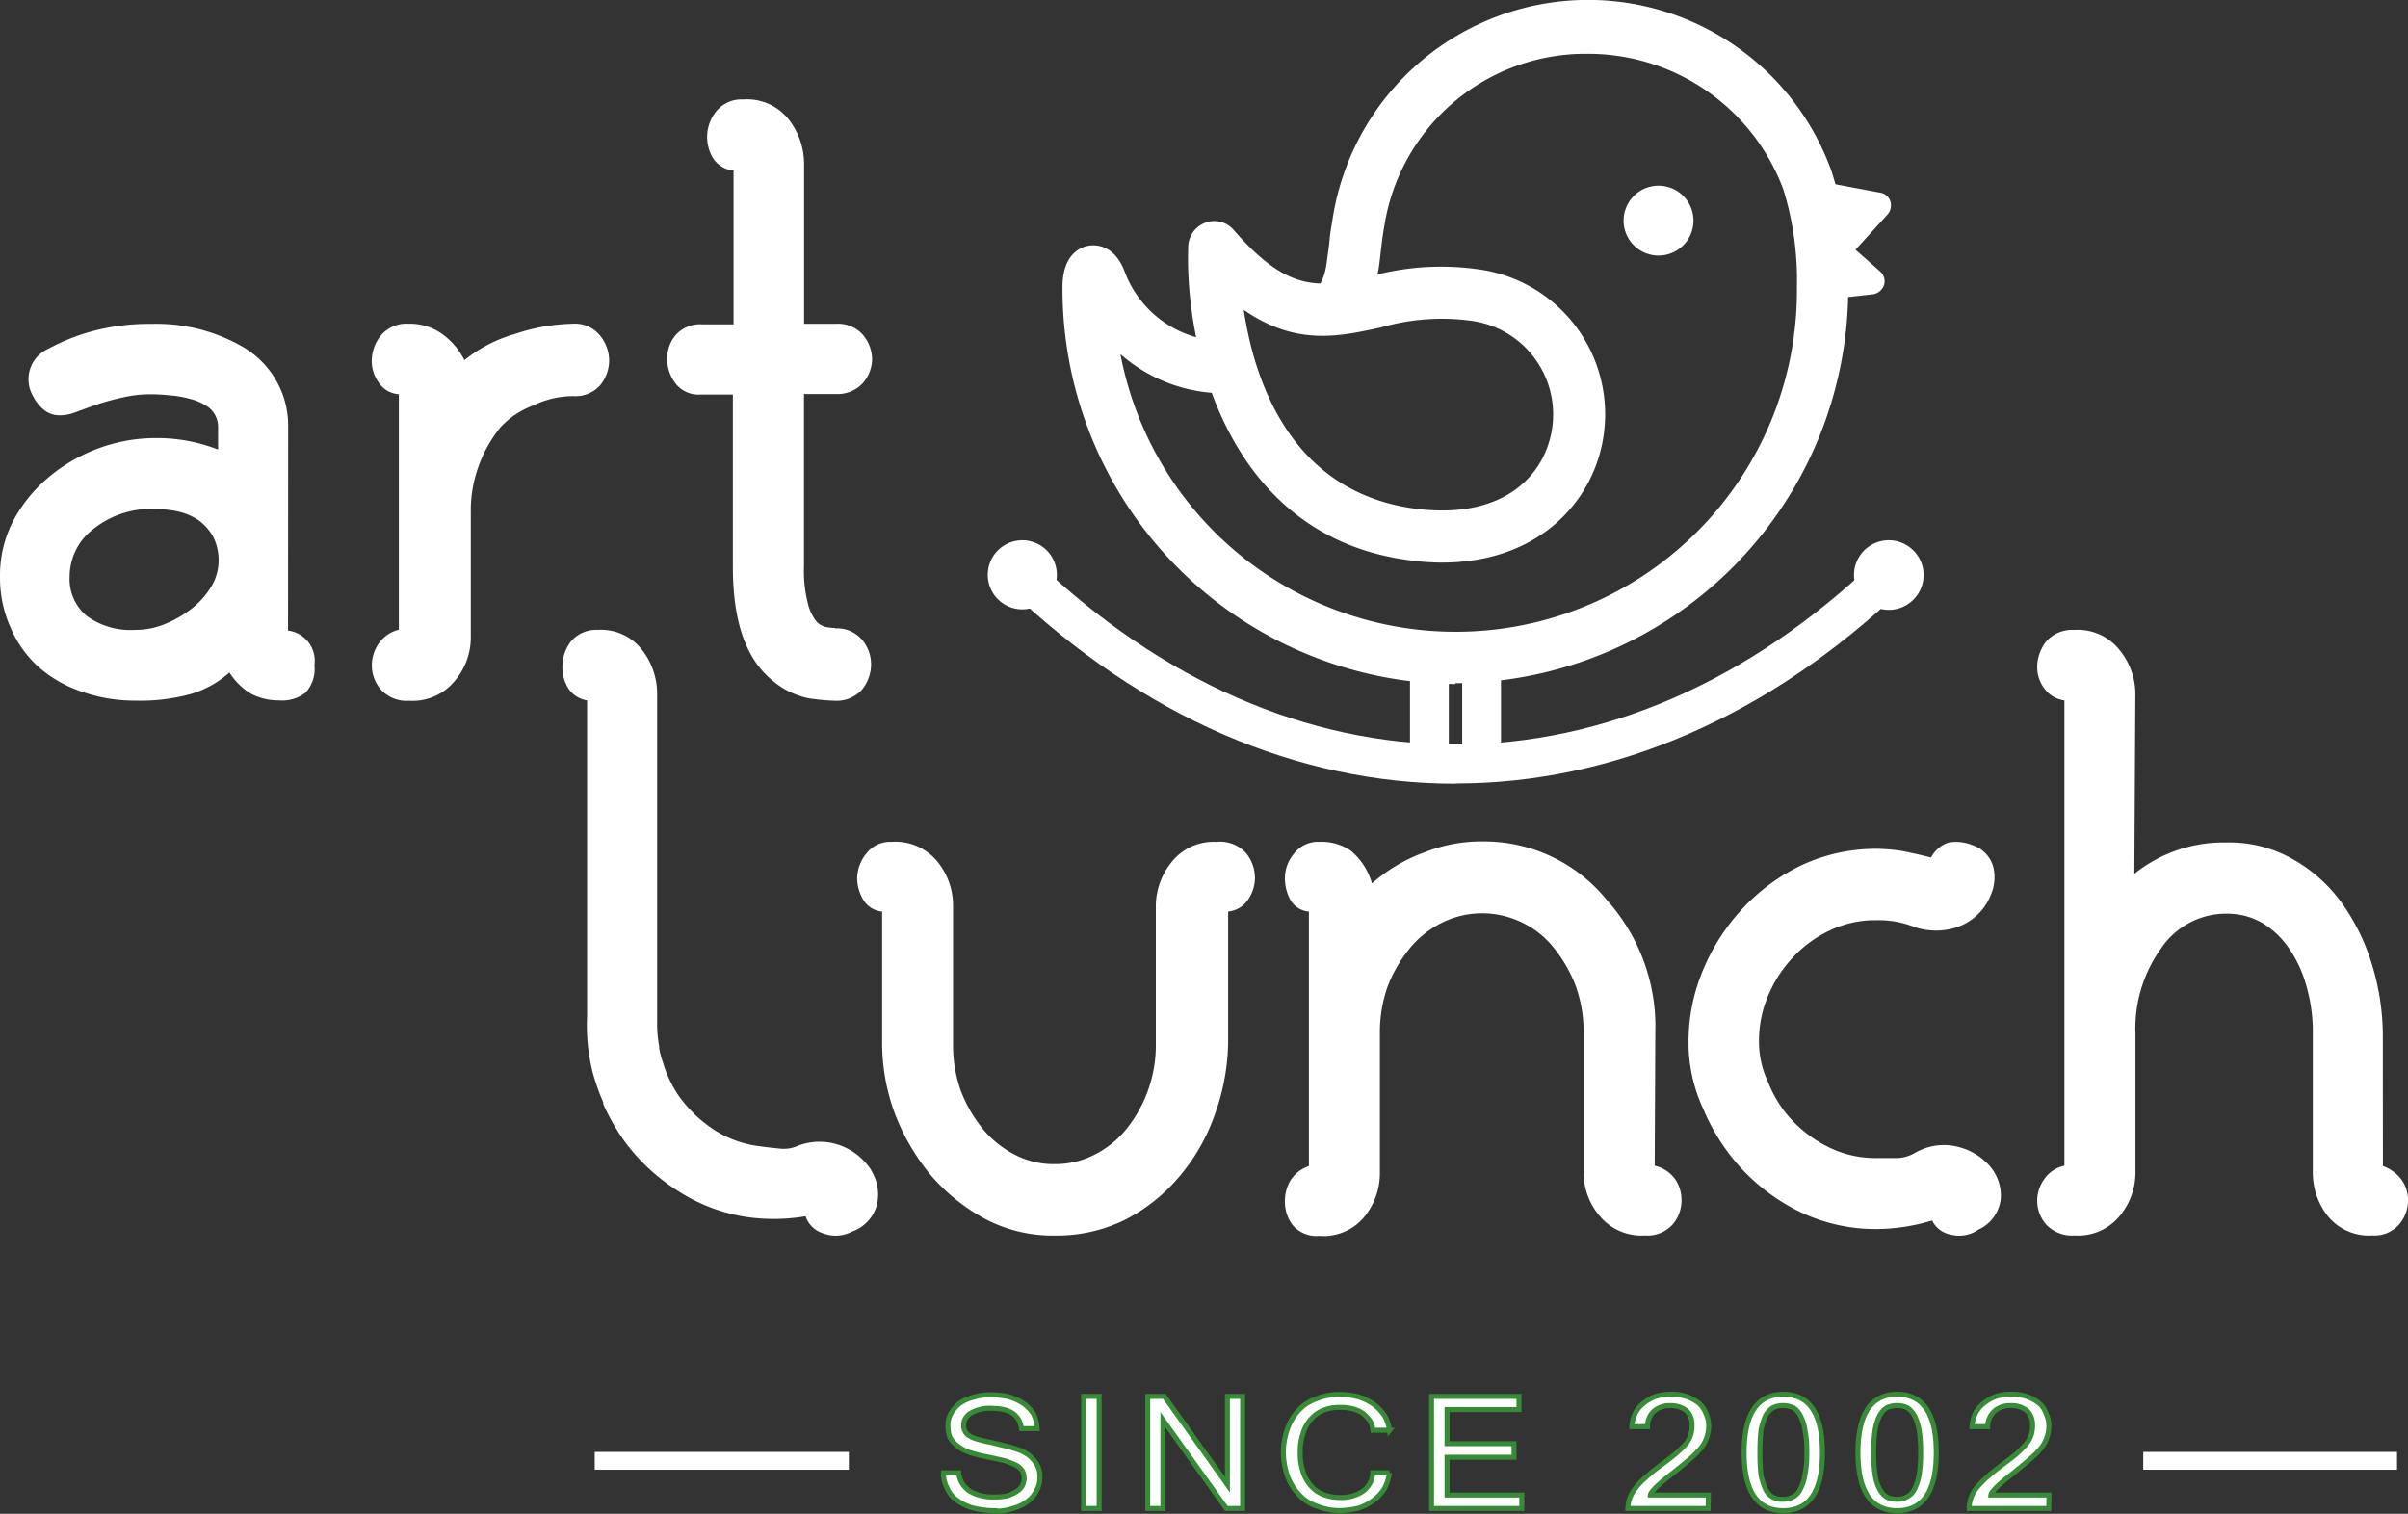
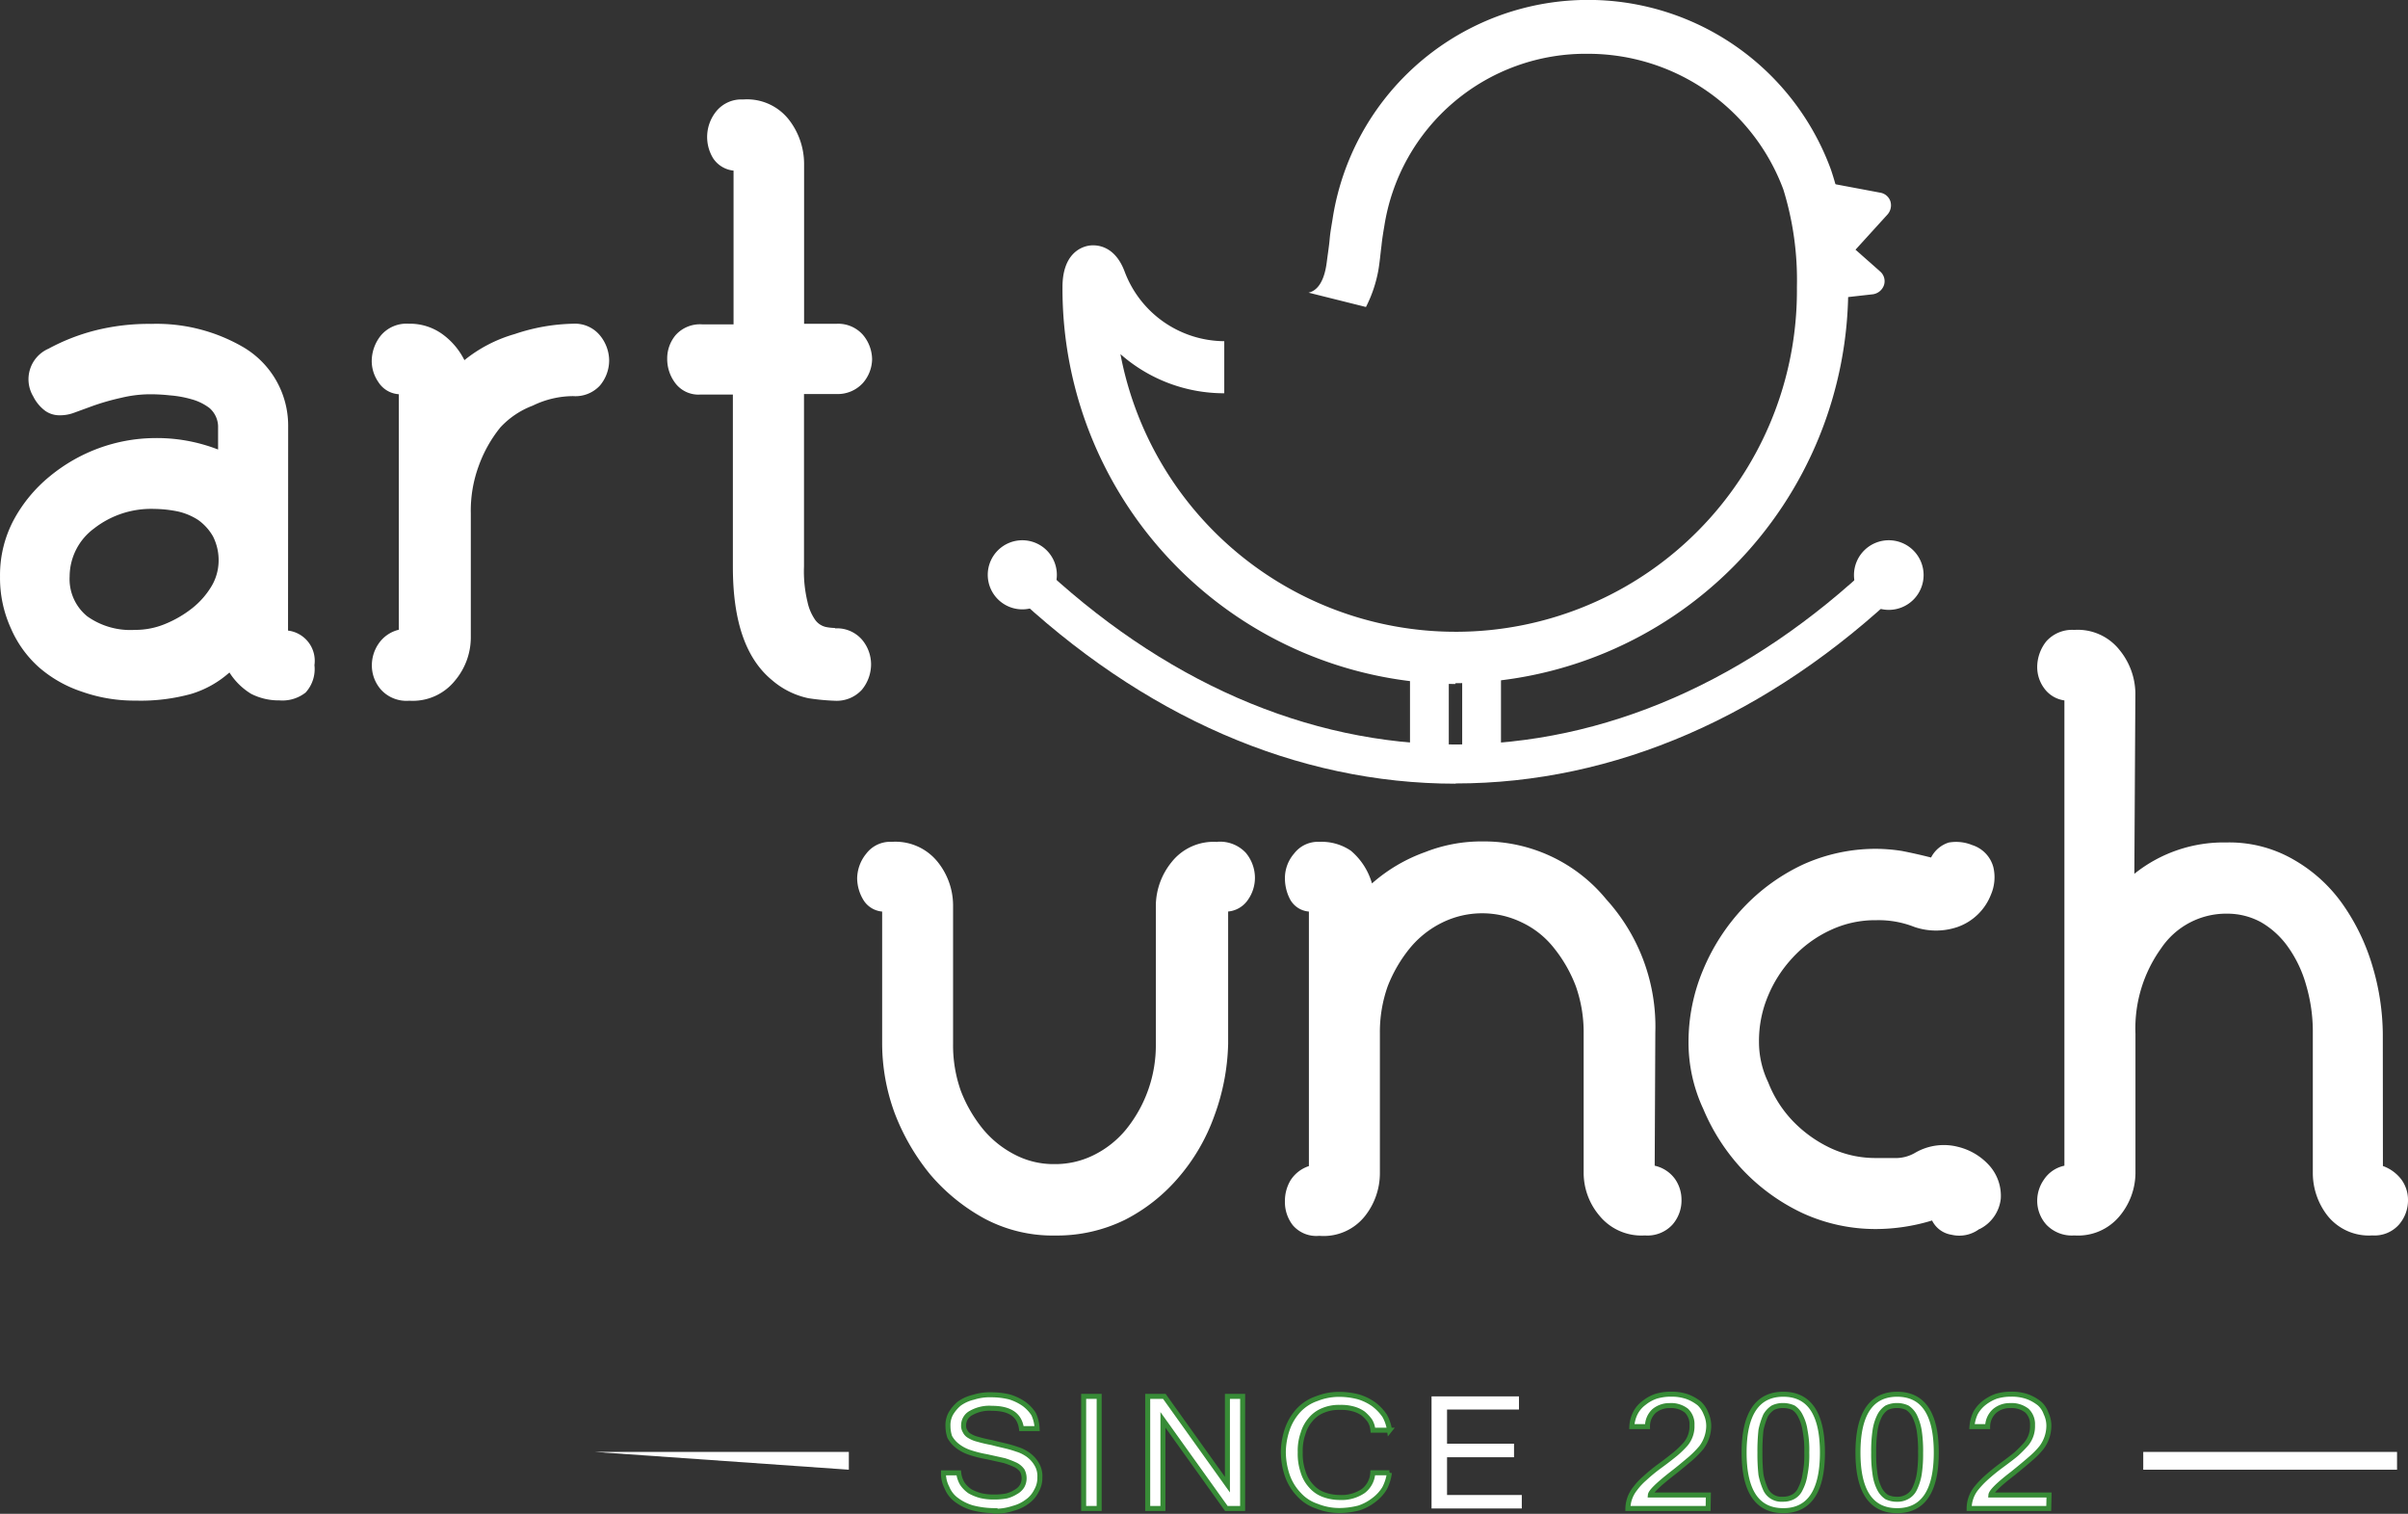
<svg xmlns="http://www.w3.org/2000/svg" width="110.681" height="69.587" viewBox="0 0 110.681 69.587">
  <rect x="0" y="0" width="110.681" height="69.587" fill="#333333" stroke="none" />
  <g id="Art_Lunch" data-name="Art Lunch" transform="translate(0.001 0.198)">
    <g id="Слой_1" data-name="Слой 1" transform="translate(-0.001 -0.198)">
      <path id="Path_78398" data-name="Path 78398" d="M13.238,55.226a1.4,1.4,0,0,1,1.214,1.588,1.6,1.6,0,0,1-.407,1.261,1.725,1.725,0,0,1-1.2.36,2.784,2.784,0,0,1-1.3-.3,3.05,3.05,0,0,1-1-.983,4.682,4.682,0,0,1-1.75.983,8.723,8.723,0,0,1-2.557.31,7.232,7.232,0,0,1-2.463-.407A5.762,5.762,0,0,1,1.8,56.923a5.11,5.11,0,0,1-1.3-1.8A5.579,5.579,0,0,1,0,52.738a5.4,5.4,0,0,1,.63-2.6,6.692,6.692,0,0,1,1.653-2,7.732,7.732,0,0,1,2.269-1.3,7.632,7.632,0,0,1,2.521-.461,7.758,7.758,0,0,1,2.95.526V45.816A1.156,1.156,0,0,0,9.633,45a2.406,2.406,0,0,0-.828-.407,4.938,4.938,0,0,0-1-.18,8.282,8.282,0,0,0-.857-.05,5.7,5.7,0,0,0-1.376.162,10.755,10.755,0,0,0-1.412.411l-.72.263a1.837,1.837,0,0,1-.7.13,1.134,1.134,0,0,1-.648-.194,1.84,1.84,0,0,1-.565-.673,1.533,1.533,0,0,1,.7-2.193,9.364,9.364,0,0,1,2.1-.828,10.084,10.084,0,0,1,2.625-.313,7.923,7.923,0,0,1,4.167,1.034,4.184,4.184,0,0,1,2.125,3.648ZM6.2,55.194A3.562,3.562,0,0,0,7.6,54.917,5.125,5.125,0,0,0,8.83,54.2a3.735,3.735,0,0,0,.893-1.016,2.319,2.319,0,0,0,.324-1.127,2.417,2.417,0,0,0-.259-1.163,2.366,2.366,0,0,0-.681-.753,2.881,2.881,0,0,0-.94-.393,5.723,5.723,0,0,0-1.08-.115,4.257,4.257,0,0,0-2.766.9A2.752,2.752,0,0,0,3.2,52.738a2.2,2.2,0,0,0,.81,1.833,3.418,3.418,0,0,0,2.186.623Z" transform="translate(0.001 -26.239)" fill="#fff" />
      <path id="Path_78399" data-name="Path 78399" d="M56.687,41.114a1.487,1.487,0,0,1,1.232.54,1.837,1.837,0,0,1,.421,1.131,1.8,1.8,0,0,1-.421,1.167,1.527,1.527,0,0,1-1.232.49,4.261,4.261,0,0,0-1.855.436,3.911,3.911,0,0,0-1.491,1,6.072,6.072,0,0,0-1,1.783,5.95,5.95,0,0,0-.36,2.161v5.744a3.083,3.083,0,0,1-.72,1.945,2.489,2.489,0,0,1-2.107.933,1.581,1.581,0,0,1-1.3-.508,1.682,1.682,0,0,1-.421-1.113,1.761,1.761,0,0,1,.3-.987,1.567,1.567,0,0,1,.94-.655V44.355a1.2,1.2,0,0,1-.94-.558,1.707,1.707,0,0,1-.306-.965,1.894,1.894,0,0,1,.421-1.178,1.541,1.541,0,0,1,1.279-.54,2.546,2.546,0,0,1,1.541.475,3.27,3.27,0,0,1,1.019,1.2A6.522,6.522,0,0,1,54,41.589a8.86,8.86,0,0,1,2.69-.475Z" transform="translate(-30.341 -26.233)" fill="#fff" />
      <path id="Path_78400" data-name="Path 78400" d="M92.868,36.8a1.523,1.523,0,0,1,1.232.515,1.772,1.772,0,0,1,.421,1.113,1.851,1.851,0,0,1-.421,1.192,1.567,1.567,0,0,1-1.232.508,10.444,10.444,0,0,1-1.217-.115,3.731,3.731,0,0,1-1.682-.832c-1.217-1-1.8-2.734-1.8-5.2V26.051H86.691a1.333,1.333,0,0,1-1.181-.54,1.84,1.84,0,0,1-.36-1.113,1.671,1.671,0,0,1,.389-1.08,1.5,1.5,0,0,1,1.217-.493H88.2V15.758a1.282,1.282,0,0,1-.94-.569,1.876,1.876,0,0,1,.148-2.161,1.487,1.487,0,0,1,1.232-.54,2.442,2.442,0,0,1,2.121.951,3.321,3.321,0,0,1,.681,1.977V22.8h1.473a1.516,1.516,0,0,1,1.232.508,1.772,1.772,0,0,1,.421,1.131,1.707,1.707,0,0,1-.421,1.08,1.563,1.563,0,0,1-1.232.508H91.438v7.923a5.986,5.986,0,0,0,.162,1.639,2.254,2.254,0,0,0,.36.832.836.836,0,0,0,.472.313,2.2,2.2,0,0,0,.421.047Z" transform="translate(-54.483 -7.915)" fill="#fff" />
      <path id="Path_78401" data-name="Path 78401" d="M125.975,107.229a1.624,1.624,0,0,1,1.279.508,1.8,1.8,0,0,1,.421,1.145,1.757,1.757,0,0,1-.31,1,1.239,1.239,0,0,1-.922.555v6.09a10.218,10.218,0,0,1-.648,3.339,8.931,8.931,0,0,1-1.635,2.8,8.035,8.035,0,0,1-2.463,1.945,7.091,7.091,0,0,1-3.191.72,6.684,6.684,0,0,1-3.241-.767,8.787,8.787,0,0,1-2.521-2.046,10.149,10.149,0,0,1-1.635-2.831,9.317,9.317,0,0,1-.569-3.158v-6.09a1.124,1.124,0,0,1-.875-.555,1.963,1.963,0,0,1-.274-.965,1.837,1.837,0,0,1,.421-1.145,1.379,1.379,0,0,1,1.167-.54,2.489,2.489,0,0,1,2.121.933,3.2,3.2,0,0,1,.7,1.963v6.4a6.241,6.241,0,0,0,.36,2.161,6.439,6.439,0,0,0,1.019,1.754,4.653,4.653,0,0,0,1.477,1.178,3.839,3.839,0,0,0,1.8.425,3.962,3.962,0,0,0,1.83-.425,4.487,4.487,0,0,0,1.473-1.178,6.144,6.144,0,0,0,1.361-3.911v-6.4a3.22,3.22,0,0,1,.72-1.963,2.456,2.456,0,0,1,2.092-.933Z" transform="translate(-69.993 -68.536)" fill="#fff" />
      <path id="Path_78402" data-name="Path 78402" d="M180.971,122.1a1.567,1.567,0,0,1,.94.619,1.667,1.667,0,0,1,.292.933,1.685,1.685,0,0,1-.421,1.163,1.563,1.563,0,0,1-1.264.49,2.492,2.492,0,0,1-2.092-.915,3.047,3.047,0,0,1-.72-1.948v-6.432a6.363,6.363,0,0,0-.36-2.161,6.436,6.436,0,0,0-1-1.75,4.11,4.11,0,0,0-1.473-1.178,4.16,4.16,0,0,0-3.663,0,4.469,4.469,0,0,0-1.491,1.178,6.482,6.482,0,0,0-1.019,1.75,6.277,6.277,0,0,0-.36,2.161v6.432a3.177,3.177,0,0,1-.681,1.966,2.423,2.423,0,0,1-2.107.915,1.419,1.419,0,0,1-1.217-.49,1.736,1.736,0,0,1-.36-1.113,1.855,1.855,0,0,1,.259-.951,1.592,1.592,0,0,1,.843-.652v-11.7a1.08,1.08,0,0,1-.861-.555,2.082,2.082,0,0,1-.241-.965,1.725,1.725,0,0,1,.421-1.145,1.379,1.379,0,0,1,1.167-.54,2.388,2.388,0,0,1,1.441.407,3.065,3.065,0,0,1,.972,1.505,7.509,7.509,0,0,1,2.445-1.441,7.063,7.063,0,0,1,2.64-.49,7.264,7.264,0,0,1,5.687,2.665A8.7,8.7,0,0,1,181,115.977Z" transform="translate(-104.915 -68.514)" fill="#fff" />
      <path id="Path_78403" data-name="Path 78403" d="M228.865,125.04a1.541,1.541,0,0,1-1.279.263,1.2,1.2,0,0,1-.893-.655,8.914,8.914,0,0,1-2.575.393,8.06,8.06,0,0,1-3.353-.72,9.151,9.151,0,0,1-2.741-1.963,9.4,9.4,0,0,1-1.844-2.831,7.235,7.235,0,0,1-.681-3.094,8.539,8.539,0,0,1,.663-3.288,9.479,9.479,0,0,1,1.862-2.881,9.022,9.022,0,0,1,2.741-1.981,8.114,8.114,0,0,1,3.353-.72,7.973,7.973,0,0,1,1.2.1c.421.083.857.18,1.329.3a1.379,1.379,0,0,1,.81-.688,1.948,1.948,0,0,1,1.08.115,1.462,1.462,0,0,1,.972,1.012,2.021,2.021,0,0,1-.115,1.279,2.554,2.554,0,0,1-1.523,1.473,3.068,3.068,0,0,1-1.992,0,4.48,4.48,0,0,0-1.75-.31,4.808,4.808,0,0,0-2.107.457,5.485,5.485,0,0,0-1.732,1.261,5.859,5.859,0,0,0-1.152,1.8,5.316,5.316,0,0,0-.4,2.078,4.272,4.272,0,0,0,.421,1.851,5.4,5.4,0,0,0,1.149,1.8,5.867,5.867,0,0,0,1.718,1.228,4.851,4.851,0,0,0,2.107.457h.972a1.758,1.758,0,0,0,.825-.249,2.625,2.625,0,0,1,1.977-.259,2.827,2.827,0,0,1,1.459.9,2.092,2.092,0,0,1,.486,1.473,1.772,1.772,0,0,1-.972,1.4Z" transform="translate(-137.888 -68.544)" fill="#fff" />
      <path id="Path_78404" data-name="Path 78404" d="M275.889,104.835a1.844,1.844,0,0,1,.861.637,1.588,1.588,0,0,1,.292.918,1.7,1.7,0,0,1-.421,1.145,1.5,1.5,0,0,1-1.217.49,2.431,2.431,0,0,1-2.056-.9,3.2,3.2,0,0,1-.681-1.945V98.749a7.593,7.593,0,0,0-.306-2.226,5.626,5.626,0,0,0-.828-1.75,3.912,3.912,0,0,0-1.246-1.145,3.22,3.22,0,0,0-1.556-.393A3.6,3.6,0,0,0,265.7,94.82a6.306,6.306,0,0,0-1.185,3.929v6.432a3.126,3.126,0,0,1-.72,1.945,2.478,2.478,0,0,1-2.089.9,1.617,1.617,0,0,1-1.282-.49,1.646,1.646,0,0,1-.425-1.127,1.692,1.692,0,0,1,.31-.951,1.491,1.491,0,0,1,.94-.637V83.432a1.372,1.372,0,0,1-.94-.573,1.635,1.635,0,0,1-.31-.983,1.908,1.908,0,0,1,.421-1.163,1.588,1.588,0,0,1,1.282-.522,2.449,2.449,0,0,1,2.089.933,3.205,3.205,0,0,1,.72,1.963l-.047,8.316a6.555,6.555,0,0,1,4.228-1.441,5.892,5.892,0,0,1,3.112.8,7,7,0,0,1,2.251,2.06,9.724,9.724,0,0,1,1.361,2.849,11.188,11.188,0,0,1,.468,3.094Z" transform="translate(-166.361 -51.235)" fill="#fff" />
-       <path id="Path_78405" data-name="Path 78405" d="M85.967,105.033a2.881,2.881,0,0,0-1.343-1.113A2.78,2.78,0,0,0,82.6,103.9a1.606,1.606,0,0,1-.857.133c-.324-.036-.648-.068-.972-.115a4.941,4.941,0,0,1-2.042-.753,6.123,6.123,0,0,1-1.556-1.473,5.438,5.438,0,0,1-.792-1.639,3.64,3.64,0,0,1-.162-.605.162.162,0,0,1,0-.083,5.784,5.784,0,0,1-.1-1.08v-15.2a3.277,3.277,0,0,0-.681-1.963,2.388,2.388,0,0,0-2.056-.933,1.52,1.52,0,0,0-1.217.522,1.887,1.887,0,0,0-.4,1.163,1.844,1.844,0,0,0,.259.983,1.264,1.264,0,0,0,.875.573V97.964a8.806,8.806,0,0,0,.259,2.568,9.882,9.882,0,0,0,.486,1.376v.083h0a9.854,9.854,0,0,0,.936,1.649,9,9,0,0,0,2.5,2.341,8.028,8.028,0,0,0,3.241,1.21,8.806,8.806,0,0,0,2.622-.047,1.228,1.228,0,0,0,.81.785,1.606,1.606,0,0,0,1.329-.083,1.8,1.8,0,0,0,1.152-1.275,2.118,2.118,0,0,0-.277-1.538Z" transform="translate(-45.915 -51.235)" fill="#fff" />
      <path id="Path_78406" data-name="Path 78406" d="M129.237,70.353a1.588,1.588,0,1,1-1.588-1.6A1.588,1.588,0,0,1,129.237,70.353Z" transform="translate(-80.66 -43.918)" fill="#fff" />
      <path id="Path_78407" data-name="Path 78407" d="M239.831,70.353a1.6,1.6,0,1,1-1.6-1.6A1.6,1.6,0,0,1,239.831,70.353Z" transform="translate(-151.415 -43.918)" fill="#fff" />
      <path id="Path_78408" data-name="Path 78408" d="M149.288,81.626c-7.293,0-14.388-3.094-20.528-8.935l1.232-1.311c5.8,5.532,12.475,8.445,19.3,8.445s13.513-2.914,19.3-8.445l1.232,1.3c-6.122,5.842-13.239,8.935-20.528,8.935Z" transform="translate(-82.387 -45.601)" fill="#fff" />
      <path id="Path_78409" data-name="Path 78409" d="M180.843,87.668a.893.893,0,0,1-.893-.9V82.19a.893.893,0,0,1,.893-.9.882.882,0,0,1,.89.9v4.567a.882.882,0,0,1-.89.9Z" transform="translate(-115.141 -51.942)" fill="#fff" />
      <path id="Path_78410" data-name="Path 78410" d="M187.5,87.58a.882.882,0,0,1-.893-.9V82.1a.893.893,0,1,1,1.783,0v4.567a.893.893,0,0,1-.89.9Z" transform="translate(-119.399 -51.854)" fill="#fff" />
      <path id="Path_78411" data-name="Path 78411" d="M153.665,31.245A18.173,18.173,0,0,1,135.6,13c0-1.505.825-1.833,1.181-1.9.259-.05,1.2-.115,1.685,1.21a4.923,4.923,0,0,0,4.57,3.176V17.88a7.2,7.2,0,0,1-4.772-1.8A15.684,15.684,0,0,0,169.357,13a14.086,14.086,0,0,0-.623-4.487,9.576,9.576,0,0,0-8.978-6.238,9.364,9.364,0,0,0-9.364,7.923c-.047.277-.1.591-.13.9-.047.36-.079.753-.144,1.131a6.1,6.1,0,0,1-.569,1.685l-2.64-.659c.666-.148.8-1.1.843-1.441s.1-.688.13-1.034.1-.688.148-1.012a11.885,11.885,0,0,1,22.894-2.161,15.639,15.639,0,0,1,.792,5.352,18.161,18.161,0,0,1-18.065,18.249Z" transform="translate(-86.764 0.198)" fill="#fff" />
      <path id="Path_78412" data-name="Path 78412" d="M231.2,24.45l3.043.573L232.349,27.1l1.6,1.39-2.752.328Z" transform="translate(-147.934 -15.573)" fill="#fff" />
      <path id="Path_78413" data-name="Path 78413" d="M230.131,28.358a.562.562,0,0,1-.389-.162.612.612,0,0,1-.212-.443V23.385a.616.616,0,0,1,.72-.591l3.05.573a.594.594,0,0,1,.454.393.634.634,0,0,1-.13.605l-1.473,1.621,1.131,1a.591.591,0,0,1,.18.623.637.637,0,0,1-.5.425l-2.752.31h-.065Zm.6-2.11v.836l.72-.1-.569-.49a.515.515,0,0,1-.162-.245Zm0-2.143v1.732a.36.36,0,0,1,.115-.194l1.167-1.293Z" transform="translate(-146.865 -14.508)" fill="#fff" />
-       <path id="Path_78414" data-name="Path 78414" d="M210.423,25.121a1.606,1.606,0,1,1-.465-1.145,1.606,1.606,0,0,1,.465,1.145Z" transform="translate(-132.584 -14.965)" fill="#fff" />
-       <path id="Path_78415" data-name="Path 78415" d="M163.281,43.721a10.7,10.7,0,0,1-1.412-.1c-8.5-1.048-10.415-9.918-10.239-14.449a1.2,1.2,0,0,1,.8-1.08,1.167,1.167,0,0,1,1.279.328c2.575,2.96,3.962,2.651,6.288,2.143a12.131,12.131,0,0,1,4.941-.328,6.724,6.724,0,0,1,5.784,7.642C170.3,40.825,167.819,43.721,163.281,43.721Zm-9.1-11.618c.5,3.321,2.2,8.427,7.956,9.148,4.149.508,5.932-1.685,6.22-3.713a4.344,4.344,0,0,0-3.807-4.945,10.1,10.1,0,0,0-4.048.313C158.567,33.331,156.59,33.774,154.177,32.1Z" transform="translate(-97.014 -17.859)" fill="#fff" />
      <path id="Path_78416" data-name="Path 78416" d="M122.783,183.161a4.1,4.1,0,0,1-1.055-.133,2.308,2.308,0,0,1-.72-.36,1.3,1.3,0,0,1-.436-.558,1.4,1.4,0,0,1-.162-.688h.7a1.246,1.246,0,0,0,.162.493,1.3,1.3,0,0,0,.36.36,2.247,2.247,0,0,0,.486.194,2.485,2.485,0,0,0,.616.065,3.005,3.005,0,0,0,.569-.047,1.44,1.44,0,0,0,.421-.18.774.774,0,0,0,.292-.263.72.72,0,0,0,.1-.36.76.76,0,0,0-.083-.36.836.836,0,0,0-.306-.263,4.091,4.091,0,0,0-.519-.2l-.81-.18a5.252,5.252,0,0,1-.828-.212,1.883,1.883,0,0,1-.551-.31,1.286,1.286,0,0,1-.324-.393,1.6,1.6,0,0,1-.079-.49,1.1,1.1,0,0,1,.13-.573,1.775,1.775,0,0,1,.389-.461,1.822,1.822,0,0,1,.648-.292,2.449,2.449,0,0,1,.81-.115,3.569,3.569,0,0,1,.857.1,2.406,2.406,0,0,1,.648.31,1.775,1.775,0,0,1,.454.475,1.747,1.747,0,0,1,.162.67h-.72c-.083-.619-.519-.933-1.361-.933a1.7,1.7,0,0,0-.958.216.634.634,0,0,0-.339.555.454.454,0,0,0,.065.277.468.468,0,0,0,.194.212,1.347,1.347,0,0,0,.4.166,6.369,6.369,0,0,0,.634.148c.241.065.454.112.663.162a5.015,5.015,0,0,1,.5.148,1.621,1.621,0,0,1,.4.18,1.4,1.4,0,0,1,.569.637,1.08,1.08,0,0,1,.079.475,1.178,1.178,0,0,1-.162.623,1.3,1.3,0,0,1-.421.49,1.84,1.84,0,0,1-.648.31,2.6,2.6,0,0,1-.825.133Z" transform="translate(-77.044 -113.719)" fill="#fff" />
      <rect id="Rectangle_13563" data-name="Rectangle 13563" width="0.713" height="5.154" transform="translate(49.809 64.188)" fill="#fff" />
      <path id="Path_78417" data-name="Path 78417" d="M150.841,183.184h-.749l-2.914-4.073v4.073h-.7V178.03h.764l2.9,4.059V178.03h.7Z" transform="translate(-93.725 -113.842)" fill="#fff" />
      <path id="Path_78418" data-name="Path 78418" d="M168.667,179.438H167.9a1.008,1.008,0,0,0-.144-.443,1.894,1.894,0,0,0-.31-.328,1.441,1.441,0,0,0-.468-.212,2.06,2.06,0,0,0-.6-.065,1.854,1.854,0,0,0-.746.13,1.441,1.441,0,0,0-.583.411,1.7,1.7,0,0,0-.36.655,2.374,2.374,0,0,0-.13.864,2.554,2.554,0,0,0,.13.9,1.635,1.635,0,0,0,.36.641,1.408,1.408,0,0,0,.583.407,2.161,2.161,0,0,0,.746.133,1.768,1.768,0,0,0,1.08-.3,1.124,1.124,0,0,0,.436-.836h.764a2.093,2.093,0,0,1-.227.72,1.9,1.9,0,0,1-.5.54,2.243,2.243,0,0,1-.681.36,3.672,3.672,0,0,1-.875.115,2.762,2.762,0,0,1-1.052-.2,1.93,1.93,0,0,1-.828-.54,2.4,2.4,0,0,1-.519-.836,3.425,3.425,0,0,1-.194-1.113,3.349,3.349,0,0,1,.194-1.08,2.463,2.463,0,0,1,.519-.85,2.045,2.045,0,0,1,.828-.526,2.762,2.762,0,0,1,1.052-.194,3.5,3.5,0,0,1,.861.115,2.407,2.407,0,0,1,.7.342,2.247,2.247,0,0,1,.5.522,1.887,1.887,0,0,1,.227.673Z" transform="translate(-104.795 -113.694)" fill="#fff" />
      <path id="Path_78419" data-name="Path 78419" d="M186.849,183.184H182.7V178.03h4.019v.605h-3.306v1.57h3.079v.623h-3.079v1.736h3.436Z" transform="translate(-116.901 -113.842)" fill="#fff" />
      <path id="Path_78420" data-name="Path 78420" d="M211.448,183.01H207.76a1.5,1.5,0,0,1,.324-.9,2.9,2.9,0,0,1,.436-.472,7.668,7.668,0,0,1,.72-.591c.292-.212.519-.393.72-.555a4.5,4.5,0,0,0,.454-.443,1.268,1.268,0,0,0,.292-.868.857.857,0,0,0-.259-.67,1.138,1.138,0,0,0-.76-.23,1.106,1.106,0,0,0-.72.245.958.958,0,0,0-.306.72h-.72a1.559,1.559,0,0,1,.162-.619,1.343,1.343,0,0,1,.389-.461,1.848,1.848,0,0,1,.551-.31,2.354,2.354,0,0,1,.7-.1,2.2,2.2,0,0,1,.746.115,2,2,0,0,1,.551.31,1.246,1.246,0,0,1,.306.457,1.376,1.376,0,0,1,.13.573,1.682,1.682,0,0,1-.339,1,4.683,4.683,0,0,1-.5.508c-.241.2-.5.425-.843.688-.648.508-.987.836-1,.983h2.665Z" transform="translate(-132.936 -113.668)" fill="#fff" />
      <path id="Path_78421" data-name="Path 78421" d="M226.191,180.443c0,1.768-.6,2.669-1.8,2.669s-1.8-.9-1.8-2.669.6-2.683,1.8-2.683S226.191,178.66,226.191,180.443Zm-.72,0a4.607,4.607,0,0,0-.079-1.016,2.063,2.063,0,0,0-.212-.67.936.936,0,0,0-.324-.378,1.171,1.171,0,0,0-.486-.1,1.048,1.048,0,0,0-.454.1,1.059,1.059,0,0,0-.339.36,3.475,3.475,0,0,0-.212.673,9.145,9.145,0,0,0-.047,1.03,8.7,8.7,0,0,0,.047,1.016,3.137,3.137,0,0,0,.212.67.8.8,0,0,0,.792.457.951.951,0,0,0,.486-.115.763.763,0,0,0,.324-.36,2.064,2.064,0,0,0,.212-.67A4.433,4.433,0,0,0,225.471,180.443Z" transform="translate(-142.425 -113.669)" fill="#fff" />
      <path id="Path_78422" data-name="Path 78422" d="M240.721,180.443c0,1.768-.6,2.669-1.8,2.669s-1.8-.9-1.8-2.669.6-2.683,1.8-2.683S240.721,178.66,240.721,180.443Zm-.72,0a6.234,6.234,0,0,0-.065-1.016,2.489,2.489,0,0,0-.212-.67.994.994,0,0,0-.339-.378,1.117,1.117,0,0,0-.472-.1,1.1,1.1,0,0,0-.468.1.994.994,0,0,0-.324.36,2.214,2.214,0,0,0-.212.673,6.4,6.4,0,0,0-.065,1.03,6.09,6.09,0,0,0,.065,1.016,2.063,2.063,0,0,0,.212.67.994.994,0,0,0,.324.36,1.1,1.1,0,0,0,.468.1.908.908,0,0,0,.472-.115.807.807,0,0,0,.339-.36,2.489,2.489,0,0,0,.212-.67A6,6,0,0,0,240,180.443Z" transform="translate(-151.722 -113.669)" fill="#fff" />
      <path id="Path_78423" data-name="Path 78423" d="M254.969,183.01H251.31a1.5,1.5,0,0,1,.306-.9,4.113,4.113,0,0,1,.439-.472,8.987,8.987,0,0,1,.72-.591c.285-.212.533-.393.72-.555a6.04,6.04,0,0,0,.436-.443,1.268,1.268,0,0,0,.292-.868.857.857,0,0,0-.259-.67,1.138,1.138,0,0,0-.76-.23,1.08,1.08,0,0,0-.72.245.983.983,0,0,0-.324.72h-.72a1.765,1.765,0,0,1,.162-.619,1.524,1.524,0,0,1,.389-.461,2.041,2.041,0,0,1,.551-.31,2.315,2.315,0,0,1,.7-.1,2.161,2.161,0,0,1,.746.115,2,2,0,0,1,.551.31,1.081,1.081,0,0,1,.306.457,1.322,1.322,0,0,1,.13.573,1.682,1.682,0,0,1-.339,1,3.646,3.646,0,0,1-.5.508c-.227.2-.5.425-.825.688-.663.508-.987.836-1,.983h2.672Z" transform="translate(-160.801 -113.668)" fill="#fff" />
      <path id="Path_78424" data-name="Path 78424" d="M122.783,183.161a4.1,4.1,0,0,1-1.055-.133,2.308,2.308,0,0,1-.72-.36,1.3,1.3,0,0,1-.436-.558,1.4,1.4,0,0,1-.162-.688h.7a1.246,1.246,0,0,0,.162.493,1.3,1.3,0,0,0,.36.36,2.247,2.247,0,0,0,.486.194,2.485,2.485,0,0,0,.616.065,3.005,3.005,0,0,0,.569-.047,1.44,1.44,0,0,0,.421-.18.774.774,0,0,0,.292-.263.72.72,0,0,0,.1-.36.76.76,0,0,0-.083-.36.836.836,0,0,0-.306-.263,4.091,4.091,0,0,0-.519-.2l-.81-.18a5.252,5.252,0,0,1-.828-.212,1.883,1.883,0,0,1-.551-.31,1.286,1.286,0,0,1-.324-.393,1.6,1.6,0,0,1-.079-.49,1.1,1.1,0,0,1,.13-.573,1.775,1.775,0,0,1,.389-.461,1.822,1.822,0,0,1,.648-.292,2.449,2.449,0,0,1,.81-.115,3.569,3.569,0,0,1,.857.1,2.406,2.406,0,0,1,.648.31,1.775,1.775,0,0,1,.454.475,1.747,1.747,0,0,1,.162.67h-.72c-.083-.619-.519-.933-1.361-.933a1.7,1.7,0,0,0-.958.216.634.634,0,0,0-.339.555.454.454,0,0,0,.065.277.468.468,0,0,0,.194.212,1.347,1.347,0,0,0,.4.166,6.369,6.369,0,0,0,.634.148c.241.065.454.112.663.162a5.015,5.015,0,0,1,.5.148,1.621,1.621,0,0,1,.4.18,1.4,1.4,0,0,1,.569.637,1.08,1.08,0,0,1,.079.475,1.178,1.178,0,0,1-.162.623,1.3,1.3,0,0,1-.421.49,1.84,1.84,0,0,1-.648.31,2.6,2.6,0,0,1-.825.133Z" transform="translate(-77.044 -113.719)" fill="none" stroke="#378b36" stroke-miterlimit="10" stroke-width="0.23" />
      <rect id="Rectangle_13564" data-name="Rectangle 13564" width="0.713" height="5.154" transform="translate(49.809 64.188)" fill="none" stroke="#378b36" stroke-miterlimit="10" stroke-width="0.23" />
      <path id="Path_78425" data-name="Path 78425" d="M150.841,183.184h-.749l-2.914-4.073v4.073h-.7V178.03h.764l2.9,4.059V178.03h.7Z" transform="translate(-93.725 -113.842)" fill="none" stroke="#378b36" stroke-miterlimit="10" stroke-width="0.23" />
      <path id="Path_78426" data-name="Path 78426" d="M168.667,179.438H167.9a1.008,1.008,0,0,0-.144-.443,1.894,1.894,0,0,0-.31-.328,1.441,1.441,0,0,0-.468-.212,2.06,2.06,0,0,0-.6-.065,1.854,1.854,0,0,0-.746.13,1.441,1.441,0,0,0-.583.411,1.7,1.7,0,0,0-.36.655,2.374,2.374,0,0,0-.13.864,2.554,2.554,0,0,0,.13.9,1.635,1.635,0,0,0,.36.641,1.408,1.408,0,0,0,.583.407,2.161,2.161,0,0,0,.746.133,1.768,1.768,0,0,0,1.08-.3,1.124,1.124,0,0,0,.436-.836h.764a2.093,2.093,0,0,1-.227.72,1.9,1.9,0,0,1-.5.54,2.243,2.243,0,0,1-.681.36,3.672,3.672,0,0,1-.875.115,2.762,2.762,0,0,1-1.052-.2,1.93,1.93,0,0,1-.828-.54,2.4,2.4,0,0,1-.519-.836,3.425,3.425,0,0,1-.194-1.113,3.349,3.349,0,0,1,.194-1.08,2.463,2.463,0,0,1,.519-.85,2.045,2.045,0,0,1,.828-.526,2.762,2.762,0,0,1,1.052-.194,3.5,3.5,0,0,1,.861.115,2.407,2.407,0,0,1,.7.342,2.247,2.247,0,0,1,.5.522,1.887,1.887,0,0,1,.227.673Z" transform="translate(-104.795 -113.694)" fill="none" stroke="#378b36" stroke-miterlimit="10" stroke-width="0.23" />
-       <path id="Path_78427" data-name="Path 78427" d="M186.849,183.184H182.7V178.03h4.019v.605h-3.306v1.57h3.079v.623h-3.079v1.736h3.436Z" transform="translate(-116.901 -113.842)" fill="none" stroke="#378b36" stroke-miterlimit="10" stroke-width="0.23" />
      <path id="Path_78428" data-name="Path 78428" d="M211.448,183.01H207.76a1.5,1.5,0,0,1,.324-.9,2.9,2.9,0,0,1,.436-.472,7.668,7.668,0,0,1,.72-.591c.292-.212.519-.393.72-.555a4.5,4.5,0,0,0,.454-.443,1.268,1.268,0,0,0,.292-.868.857.857,0,0,0-.259-.67,1.138,1.138,0,0,0-.76-.23,1.106,1.106,0,0,0-.72.245.958.958,0,0,0-.306.72h-.72a1.559,1.559,0,0,1,.162-.619,1.343,1.343,0,0,1,.389-.461,1.848,1.848,0,0,1,.551-.31,2.354,2.354,0,0,1,.7-.1,2.2,2.2,0,0,1,.746.115,2,2,0,0,1,.551.31,1.246,1.246,0,0,1,.306.457,1.376,1.376,0,0,1,.13.573,1.682,1.682,0,0,1-.339,1,4.683,4.683,0,0,1-.5.508c-.241.2-.5.425-.843.688-.648.508-.987.836-1,.983h2.665Z" transform="translate(-132.936 -113.668)" fill="none" stroke="#378b36" stroke-miterlimit="10" stroke-width="0.23" />
      <path id="Path_78429" data-name="Path 78429" d="M226.191,180.443c0,1.768-.6,2.669-1.8,2.669s-1.8-.9-1.8-2.669.6-2.683,1.8-2.683S226.191,178.66,226.191,180.443Zm-.72,0a4.607,4.607,0,0,0-.079-1.016,2.063,2.063,0,0,0-.212-.67.936.936,0,0,0-.324-.378,1.171,1.171,0,0,0-.486-.1,1.048,1.048,0,0,0-.454.1,1.059,1.059,0,0,0-.339.36,3.475,3.475,0,0,0-.212.673,9.145,9.145,0,0,0-.047,1.03,8.7,8.7,0,0,0,.047,1.016,3.137,3.137,0,0,0,.212.67.8.8,0,0,0,.792.457.951.951,0,0,0,.486-.115.763.763,0,0,0,.324-.36,2.064,2.064,0,0,0,.212-.67A4.433,4.433,0,0,0,225.471,180.443Z" transform="translate(-142.425 -113.669)" fill="none" stroke="#378b36" stroke-miterlimit="10" stroke-width="0.23" />
      <path id="Path_78430" data-name="Path 78430" d="M240.721,180.443c0,1.768-.6,2.669-1.8,2.669s-1.8-.9-1.8-2.669.6-2.683,1.8-2.683S240.721,178.66,240.721,180.443Zm-.72,0a6.234,6.234,0,0,0-.065-1.016,2.489,2.489,0,0,0-.212-.67.994.994,0,0,0-.339-.378,1.117,1.117,0,0,0-.472-.1,1.1,1.1,0,0,0-.468.1.994.994,0,0,0-.324.36,2.214,2.214,0,0,0-.212.673,6.4,6.4,0,0,0-.065,1.03,6.09,6.09,0,0,0,.065,1.016,2.063,2.063,0,0,0,.212.67.994.994,0,0,0,.324.36,1.1,1.1,0,0,0,.468.1.908.908,0,0,0,.472-.115.807.807,0,0,0,.339-.36,2.489,2.489,0,0,0,.212-.67A6,6,0,0,0,240,180.443Z" transform="translate(-151.722 -113.669)" fill="none" stroke="#378b36" stroke-miterlimit="10" stroke-width="0.23" />
      <path id="Path_78431" data-name="Path 78431" d="M254.969,183.01H251.31a1.5,1.5,0,0,1,.306-.9,4.113,4.113,0,0,1,.439-.472,8.987,8.987,0,0,1,.72-.591c.285-.212.533-.393.72-.555a6.04,6.04,0,0,0,.436-.443,1.268,1.268,0,0,0,.292-.868.857.857,0,0,0-.259-.67,1.138,1.138,0,0,0-.76-.23,1.08,1.08,0,0,0-.72.245.983.983,0,0,0-.324.72h-.72a1.765,1.765,0,0,1,.162-.619,1.524,1.524,0,0,1,.389-.461,2.041,2.041,0,0,1,.551-.31,2.315,2.315,0,0,1,.7-.1,2.161,2.161,0,0,1,.746.115,2,2,0,0,1,.551.31,1.081,1.081,0,0,1,.306.457,1.322,1.322,0,0,1,.13.573,1.682,1.682,0,0,1-.339,1,3.646,3.646,0,0,1-.5.508c-.227.2-.5.425-.825.688-.663.508-.987.836-1,.983h2.672Z" transform="translate(-160.801 -113.668)" fill="none" stroke="#378b36" stroke-miterlimit="10" stroke-width="0.23" />
-       <path id="Path_78432" data-name="Path 78432" d="M75.9,185.12H87.58v.818H75.9Zm71.176,0h11.665v.818H147.076Z" transform="translate(-48.564 -118.378)" fill="#fff" />
+       <path id="Path_78432" data-name="Path 78432" d="M75.9,185.12H87.58v.818Zm71.176,0h11.665v.818H147.076Z" transform="translate(-48.564 -118.378)" fill="#fff" />
    </g>
  </g>
</svg>